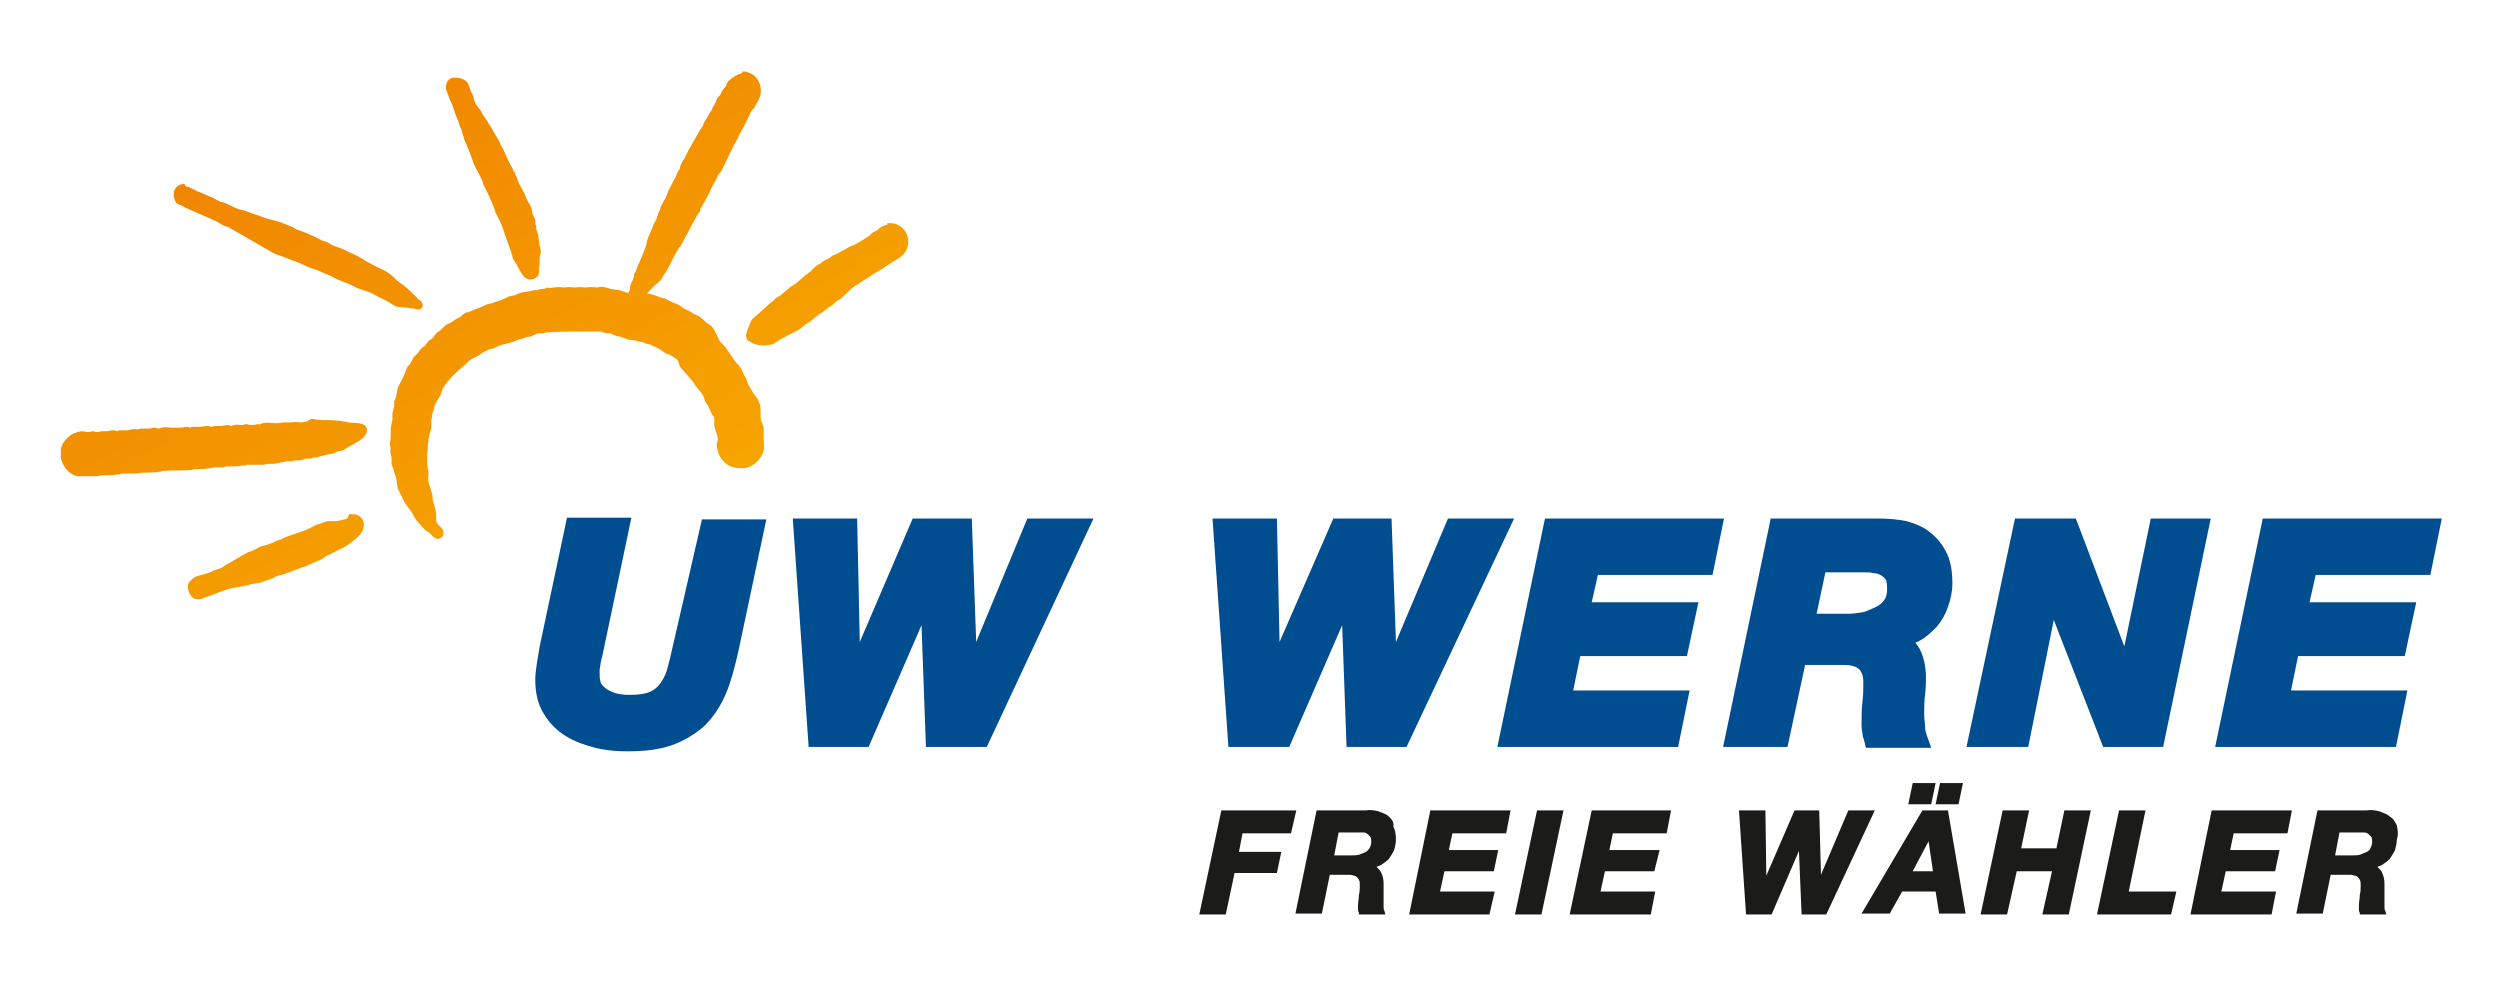
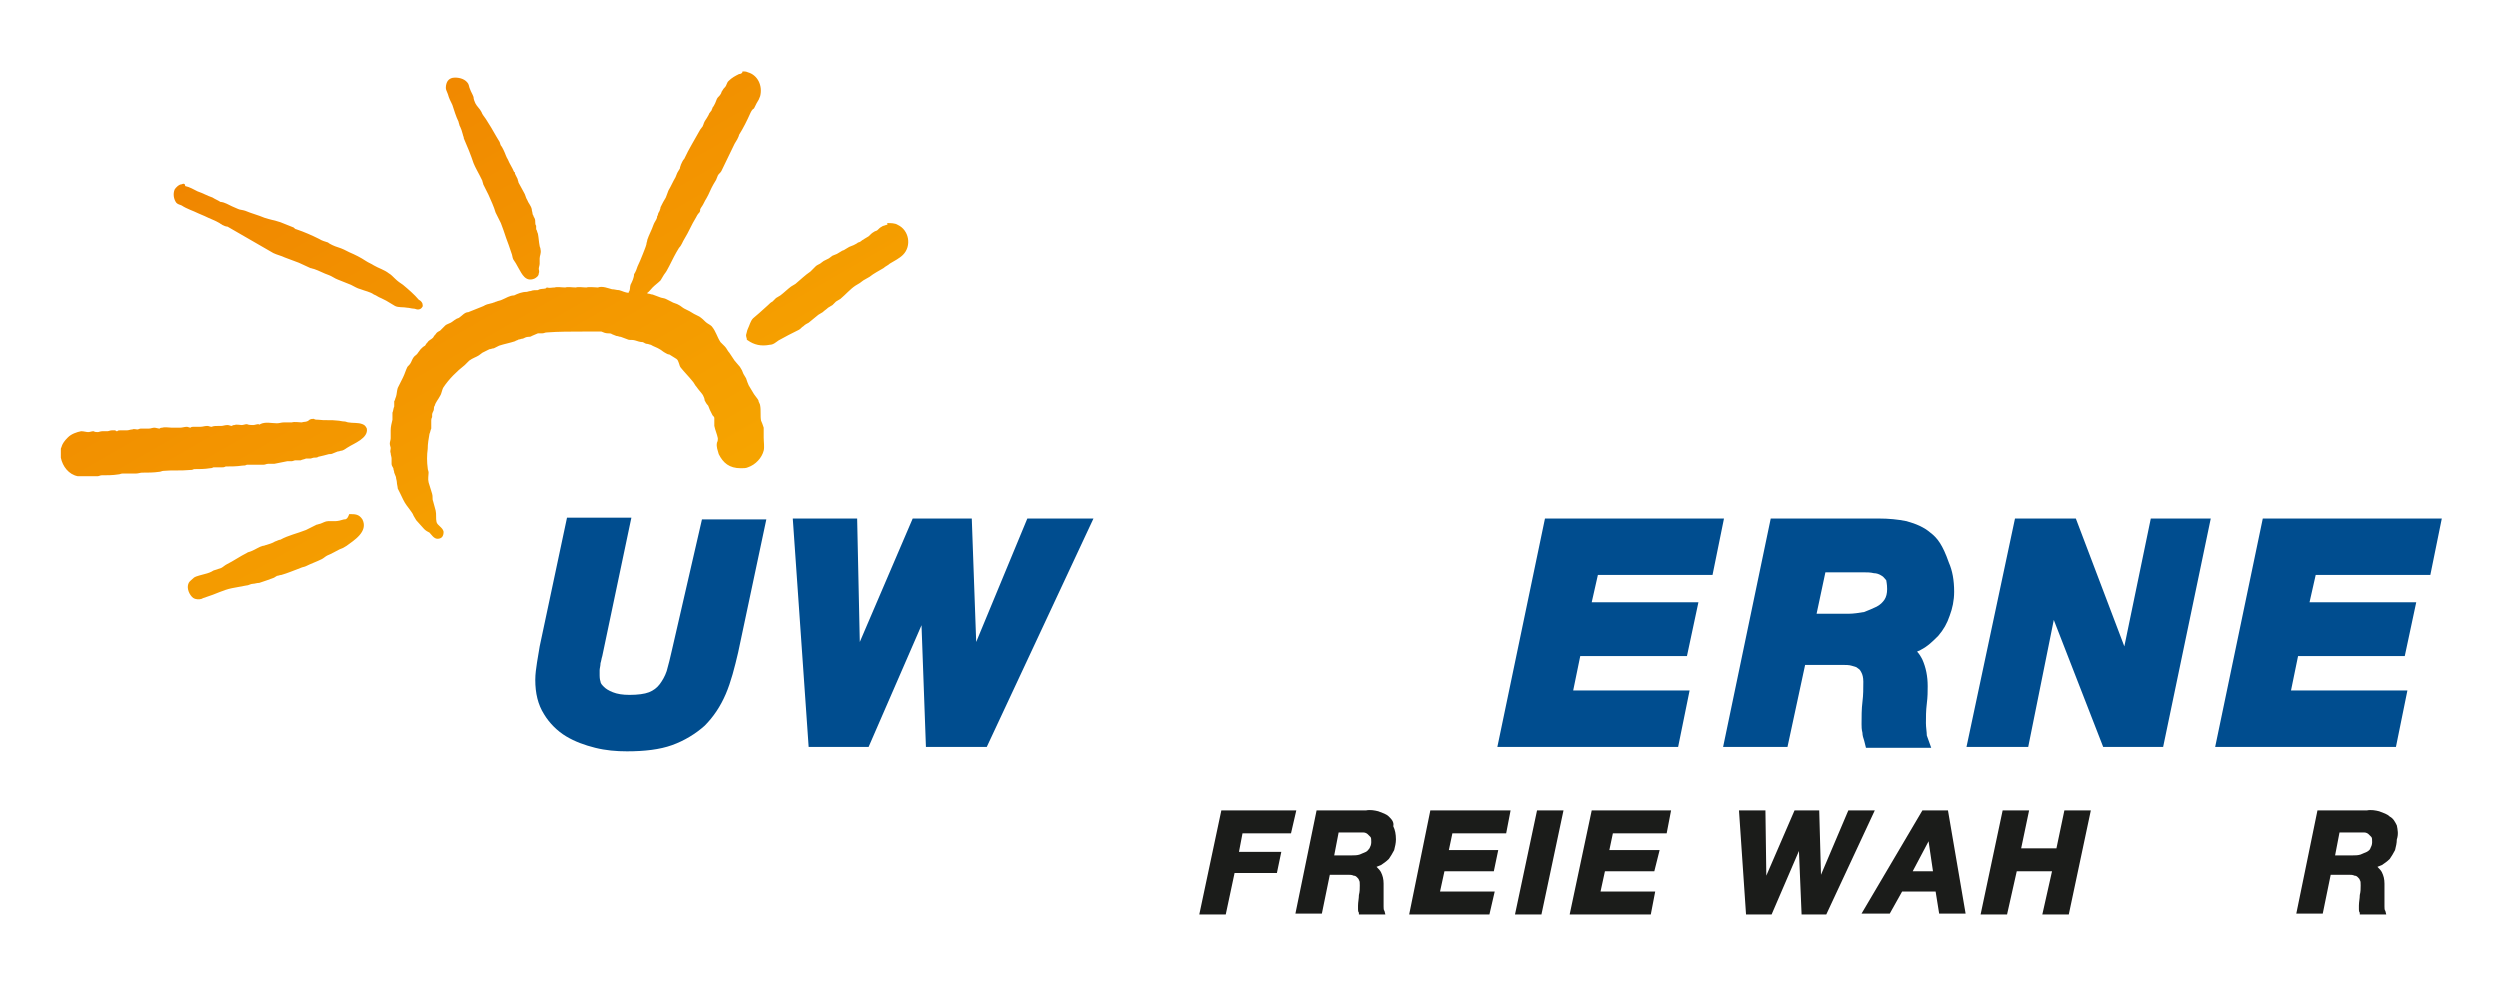
<svg xmlns="http://www.w3.org/2000/svg" xmlns:xlink="http://www.w3.org/1999/xlink" version="1.1" id="Ebene_1" x="0px" y="0px" viewBox="0 0 283.5 113.4" style="enable-background:new 0 0 283.5 113.4;" xml:space="preserve">
  <style type="text/css">
	.st0{clip-path:url(#SVGID_2_);fill:url(#SVGID_3_);}
	.st1{fill:#004D8F;}
	.st2{fill:#1B1C1A;}
</style>
  <g>
    <defs>
      <path id="SVGID_1_" d="M39,58.9c-0.3,0.1-0.7,0.2-1,0.2c-0.1,0-0.2,0-0.3,0c-0.2,0-0.4,0-0.5,0c-0.3,0-0.6,0.2-0.9,0.3    c-0.1,0-0.3,0.1-0.4,0.1c-0.4,0.2-0.8,0.4-1.2,0.6c-1,0.4-2,0.6-2.9,1.1c-0.2,0-0.5,0.2-0.6,0.2c-0.3,0.2-0.7,0.3-1,0.4    c-0.1,0-0.2,0.1-0.4,0.1c-0.4,0.1-0.8,0.4-1.3,0.6c-0.2,0.1-0.4,0.1-0.5,0.2c-0.8,0.4-1.5,0.9-2.3,1.3c-0.2,0.1-0.4,0.3-0.6,0.4    c-0.3,0.1-0.6,0.2-0.9,0.3c-0.3,0.2-0.6,0.3-1,0.4c-0.3,0.1-0.9,0.2-1.2,0.4c-0.2,0.2-0.5,0.4-0.6,0.6c-0.3,0.6,0.1,1.4,0.5,1.7    c0.3,0.2,0.7,0.2,1,0.1c0.1-0.1,0.3-0.1,0.5-0.2c1-0.3,1.9-0.8,2.9-1c0.5-0.1,1.1-0.2,1.6-0.3c0.3,0,0.5-0.2,0.8-0.2    c0.2,0,0.4-0.1,0.7-0.1c0.6-0.2,1.2-0.4,1.7-0.6c0.1-0.1,0.2-0.1,0.3-0.2c0.2,0,0.3-0.1,0.5-0.1c0.7-0.2,1.4-0.5,2.2-0.8    c0.2-0.1,0.4-0.1,0.6-0.2c0.6-0.3,1.2-0.5,1.8-0.8c0.2-0.1,0.4-0.3,0.6-0.4c0.5-0.2,1-0.5,1.4-0.7c0.3-0.1,0.5-0.2,0.8-0.4    c0.8-0.6,2.5-1.6,1.8-3c-0.4-0.6-0.8-0.6-1.5-0.6C39.4,58.9,39.2,58.9,39,58.9 M34.2,47.9c-0.3,0-0.8-0.1-1.1,0    c-0.3,0-0.6,0-0.9,0c-0.3,0-0.5,0.1-0.8,0.1c-0.6,0-1.3-0.2-1.9,0.1h0c0,0.1-0.2,0-0.2,0c-0.2,0-0.4,0.1-0.6,0.1    c-0.2,0-0.5,0-0.7-0.1c-0.2,0-0.4,0.1-0.6,0.1c-0.2,0-0.6-0.1-0.8,0c-0.1,0-0.2,0-0.3,0.1v0c-0.2,0-0.3-0.1-0.5-0.1    c-0.3,0-0.5,0.1-0.7,0.1c-0.1,0-0.2,0-0.3,0c-0.3,0-0.6,0-0.8,0.1v0c-0.2,0-0.3-0.1-0.5-0.1c-0.3,0-0.5,0.1-0.8,0.1    c-0.1,0-0.2,0-0.3,0c-0.2,0-0.4,0-0.5,0c-0.1,0-0.2,0-0.3,0.1v0c-0.1,0-0.3-0.1-0.4-0.1c-0.3,0-0.5,0.1-0.8,0.1    c-0.1,0-0.2,0-0.3,0c-0.2,0-0.4,0-0.6,0c-0.3,0-0.8-0.1-1.1,0c-0.1,0-0.2,0-0.3,0.1v0c-0.2,0-0.4-0.1-0.6-0.1    c-0.2,0-0.4,0.1-0.6,0.1H16c-0.2,0-0.3,0.1-0.4,0.1c-0.2,0-0.4-0.1-0.6,0c-0.2,0-0.4,0.1-0.6,0.1c-0.1,0-0.2,0-0.3,0    c-0.2,0-0.4,0-0.5,0c-0.1,0-0.2,0-0.3,0.1v0c-0.1,0-0.2,0-0.2-0.1c-0.1,0-0.3,0-0.4,0c-0.2,0-0.4,0.1-0.5,0.1c-0.2,0-0.4,0-0.6,0    c-0.2,0-0.4,0.1-0.5,0.1c-0.2,0-0.3,0-0.5-0.1c-0.2,0-0.4,0.1-0.6,0.1c-0.2,0-0.5-0.1-0.8-0.1c-0.5,0.1-1.1,0.3-1.5,0.7    C7.3,50,7.1,50.3,7,50.6c0,0.1-0.1,0.2-0.1,0.3c0,0.2,0,0.5,0,0.7v0.1c0,0.1,0,0.1,0,0.2c0.2,1,0.9,1.9,1.9,2.1c0.3,0,0.6,0,0.9,0    c0.5,0,0.9,0,1.4,0c0.1,0,0.3-0.1,0.4-0.1c0.6,0,1.3,0,1.9-0.1c0.2,0,0.3-0.1,0.5-0.1c0.5,0,1,0,1.5,0c0.3,0,0.5-0.1,0.7-0.1    c0.7,0,1.3,0,2-0.1c0.1,0,0.3-0.1,0.4-0.1c1-0.1,2,0,3-0.1c0.2,0,0.3,0,0.5-0.1c0.6,0,1.2,0,1.8-0.1c0.1,0,0.2,0,0.4-0.1    c0.3,0,0.6,0,0.9,0c0.2,0,0.3,0,0.5-0.1c0.6,0,1.2,0,1.9-0.1c0.2,0,0.3,0,0.5-0.1c0.6,0,1.3,0,1.9,0c0.2,0,0.3-0.1,0.5-0.1    c0.2,0,0.5,0,0.7,0c0.5-0.1,1-0.2,1.5-0.3c0.2,0,0.4,0,0.5,0c0.1,0,0.3-0.1,0.4-0.1c0.2,0,0.4,0,0.6,0c0.2-0.1,0.4-0.1,0.6-0.2    c0.2,0,0.3,0,0.5,0c0.1,0,0.3-0.1,0.4-0.1c0.2,0,0.4,0,0.5-0.1c0.4-0.1,0.9-0.2,1.2-0.3c0.2,0,0.3,0,0.5-0.1    c0.2-0.1,0.3-0.1,0.5-0.2c0.2,0,0.3-0.1,0.5-0.1c0.3-0.1,0.5-0.3,0.7-0.4c0.6-0.4,2.3-1,2.1-2.1c-0.1-0.2-0.2-0.4-0.5-0.5    c-0.5-0.2-1.1-0.1-1.6-0.2c-0.1,0-0.3-0.1-0.4-0.1c-0.3,0-0.6-0.1-0.8-0.1c-0.7-0.1-1.5,0-2.2-0.1c-0.2,0-0.4,0-0.5-0.1    c-0.2,0-0.3,0-0.5,0.1C34.8,47.9,34.5,47.8,34.2,47.9C34.2,47.9,34.2,47.9,34.2,47.9 M100.5,25.5c-0.2,0.1-0.4,0.1-0.5,0.2    c-0.2,0.1-0.3,0.2-0.5,0.4c-0.1,0.1-0.3,0.1-0.4,0.2c-0.2,0.1-0.4,0.3-0.6,0.5c-0.2,0.1-0.3,0.2-0.5,0.3c-0.1,0.1-0.2,0.1-0.3,0.2    c-0.1,0.1-0.3,0.2-0.4,0.2c-0.1,0.1-0.3,0.2-0.5,0.3c-0.2,0.1-0.3,0.1-0.5,0.2c-0.2,0.1-0.3,0.2-0.5,0.3c-0.1,0.1-0.3,0.1-0.4,0.2    c-0.2,0.1-0.3,0.2-0.5,0.3c-0.2,0.1-0.3,0.1-0.5,0.2c-0.1,0.1-0.3,0.2-0.4,0.3c-0.2,0.1-0.4,0.2-0.6,0.3c-0.1,0.1-0.3,0.2-0.4,0.3    c-0.2,0.1-0.4,0.2-0.5,0.3c-0.1,0.1-0.2,0.2-0.3,0.3c-0.1,0.1-0.2,0.2-0.3,0.3c-0.6,0.4-1.1,0.9-1.7,1.4c-0.2,0.1-0.3,0.2-0.5,0.3    c-0.4,0.3-0.8,0.7-1.2,1c-0.2,0.1-0.3,0.2-0.5,0.3c-0.1,0.1-0.3,0.3-0.4,0.4c-0.2,0.1-0.3,0.2-0.5,0.4c-0.3,0.3-0.7,0.6-1,0.9    c-0.2,0.2-0.5,0.4-0.7,0.6c-0.3,0.3-0.4,0.8-0.6,1.2c-0.1,0.2-0.1,0.4-0.2,0.7c0,0.2,0.1,0.4,0.1,0.5c-0.1,0,0.1,0.1,0.1,0.1    c0.7,0.5,1.5,0.7,2.5,0.5c0.4,0,0.7-0.3,1-0.5c0.7-0.4,1.5-0.8,2.3-1.2c0.2-0.1,0.3-0.3,0.5-0.4c0.2-0.2,0.4-0.3,0.6-0.4    c0.4-0.3,0.7-0.6,1.1-0.9c0.2-0.1,0.3-0.2,0.5-0.3c0.2-0.2,0.4-0.3,0.6-0.5c0.2-0.1,0.3-0.2,0.5-0.3c0.1-0.1,0.2-0.2,0.4-0.4    c0.2-0.1,0.3-0.2,0.5-0.3c0.6-0.5,1.1-1.1,1.7-1.5c0.2-0.1,0.3-0.2,0.5-0.3c0.1-0.1,0.3-0.2,0.4-0.3c0.2-0.1,0.5-0.3,0.7-0.4    c0.5-0.4,1.1-0.7,1.6-1c0.2-0.2,0.5-0.3,0.7-0.5c0.5-0.3,1.1-0.6,1.5-1c1-1,0.7-2.8-0.6-3.4c-0.3-0.2-0.8-0.2-1.2-0.2    C100.7,25.5,100.6,25.5,100.5,25.5 M20.6,20.9c-0.3,0-0.7,0.4-0.8,0.6c-0.2,0.5-0.1,1.1,0.2,1.5c0.2,0.2,0.4,0.2,0.6,0.3    c0.6,0.4,1.3,0.6,1.9,0.9c0.2,0.1,0.5,0.2,0.7,0.3c0.6,0.3,1.2,0.5,1.7,0.8c0.1,0.1,0.2,0.1,0.3,0.2c0.2,0.1,0.4,0.2,0.6,0.2    c1.7,1,3.5,2,5.2,3c0.4,0.2,0.9,0.3,1.3,0.5c0.5,0.2,1.1,0.4,1.6,0.6c0.4,0.2,0.9,0.4,1.3,0.6c0.1,0,0.3,0.1,0.4,0.1    c0.6,0.2,1.1,0.5,1.7,0.7c0.3,0.1,0.7,0.4,1,0.5c0.5,0.2,1,0.4,1.5,0.6c0.4,0.2,0.7,0.4,1.1,0.5c0.5,0.2,1.1,0.3,1.5,0.6    c0.3,0.1,0.5,0.3,0.8,0.4c0.2,0.1,0.4,0.2,0.6,0.3c0.3,0.2,0.7,0.4,1,0.6c0.4,0.2,0.9,0.1,1.4,0.2c0.2,0,0.5,0.1,0.7,0.1    c0.2,0,0.3,0.1,0.5,0.1c0.2,0,0.4-0.1,0.5-0.3c0.1-0.1,0-0.3,0-0.4c-0.1-0.2-0.2-0.3-0.4-0.4c-0.5-0.6-1.2-1.2-1.8-1.7    c-0.3-0.2-0.6-0.4-0.9-0.7c-0.2-0.2-0.5-0.5-0.7-0.6c-0.5-0.4-1.2-0.6-1.7-0.9c-0.3-0.2-0.6-0.3-0.9-0.5c-0.6-0.4-1.2-0.7-1.9-1    c-0.2-0.1-0.4-0.2-0.6-0.3c-0.4-0.2-0.9-0.3-1.3-0.5c-0.2-0.1-0.4-0.2-0.5-0.3c-0.3-0.1-0.7-0.2-1-0.4c-0.8-0.4-1.7-0.8-2.6-1.1    c-0.1,0-0.2-0.1-0.3-0.2c-0.5-0.2-1-0.4-1.5-0.6c-0.6-0.2-1.2-0.3-1.8-0.5c-0.7-0.3-1.5-0.5-2.2-0.8c-0.3-0.1-0.6-0.1-0.8-0.2    c-0.5-0.2-0.9-0.4-1.3-0.6c-0.2-0.1-0.5-0.2-0.7-0.2c-0.3-0.2-0.6-0.3-0.9-0.5c-0.6-0.2-1.1-0.5-1.7-0.7c-0.4-0.2-0.9-0.5-1.4-0.6    C21,20.8,20.8,20.8,20.6,20.9L20.6,20.9z M50.7,9.3c-0.1,0.2-0.2,0.6-0.1,0.9c0.1,0.2,0.1,0.3,0.2,0.5c0.1,0.4,0.3,0.8,0.5,1.2    c0.2,0.6,0.4,1.3,0.7,1.9c0,0.1,0.1,0.3,0.1,0.4c0.2,0.4,0.3,0.7,0.4,1.1c0,0.1,0.1,0.2,0.1,0.4c0.4,0.9,0.8,1.9,1.1,2.8    c0.2,0.5,0.5,1,0.7,1.4c0.1,0.2,0.2,0.4,0.3,0.6c0,0.1,0.1,0.3,0.1,0.4c0.2,0.4,0.4,0.8,0.6,1.2c0.3,0.7,0.6,1.3,0.8,2    c0.2,0.4,0.4,0.8,0.6,1.2c0.2,0.5,0.4,1.1,0.6,1.7c0.2,0.5,0.4,1.1,0.6,1.7c0.1,0.2,0.1,0.5,0.2,0.7c0.2,0.3,0.4,0.6,0.6,1    c0.4,0.7,0.8,1.6,1.8,1.2c0.2-0.1,0.5-0.3,0.5-0.6c0.1-0.2,0-0.4,0-0.5c0-0.2,0.1-0.4,0.1-0.6c0-0.2,0-0.4,0-0.6    c0-0.3,0.2-0.6,0.1-1c0-0.2-0.1-0.3-0.1-0.4c-0.1-0.5-0.1-0.9-0.2-1.4c-0.1-0.2-0.1-0.4-0.2-0.5c0-0.1,0-0.2,0-0.4    c-0.1-0.1-0.1-0.3-0.1-0.4c0-0.2,0-0.3-0.1-0.5c-0.1-0.1-0.1-0.3-0.2-0.4c0-0.2-0.1-0.4-0.1-0.6c-0.1-0.4-0.4-0.7-0.5-1    c-0.2-0.3-0.2-0.6-0.4-0.9c-0.2-0.4-0.4-0.7-0.6-1.1c0-0.1-0.1-0.3-0.1-0.4c-0.1-0.2-0.2-0.4-0.3-0.6c0-0.1,0-0.2-0.1-0.2    c-0.2-0.5-0.5-0.9-0.7-1.4c-0.2-0.3-0.3-0.7-0.5-1.1c-0.1-0.2-0.2-0.4-0.3-0.5c-0.1-0.2-0.1-0.4-0.2-0.5c-0.1-0.2-0.2-0.3-0.3-0.5    c-0.4-0.7-0.8-1.4-1.2-2c-0.2-0.3-0.4-0.5-0.5-0.8c-0.2-0.4-0.5-0.6-0.7-1c-0.1-0.2-0.2-0.5-0.2-0.7c-0.1-0.3-0.3-0.6-0.4-0.9    c-0.1-0.2-0.1-0.4-0.2-0.6c-0.3-0.5-0.9-0.7-1.5-0.7C51.3,8.8,50.9,8.9,50.7,9.3 M83.8,8.4c-0.4,0.2-0.8,0.4-1.2,0.8    c-0.2,0.2-0.2,0.5-0.4,0.7c-0.1,0.1-0.2,0.2-0.3,0.4c-0.1,0.1-0.1,0.3-0.2,0.4c-0.1,0.2-0.3,0.3-0.4,0.5c-0.1,0.2-0.1,0.3-0.2,0.5    c-0.1,0.2-0.2,0.4-0.3,0.5c0,0.1-0.1,0.2-0.1,0.3c-0.1,0.1-0.2,0.3-0.3,0.4c0,0.1-0.1,0.2-0.2,0.4c-0.1,0.2-0.3,0.4-0.4,0.7    c0,0.1-0.1,0.2-0.1,0.3c-0.1,0.1-0.2,0.3-0.3,0.4c-0.6,1.1-1.3,2.2-1.8,3.3c-0.2,0.2-0.3,0.5-0.4,0.7c0,0.1-0.1,0.2-0.1,0.4    c-0.1,0.2-0.2,0.3-0.3,0.5c-0.1,0.2-0.1,0.3-0.2,0.5c-0.3,0.5-0.5,1-0.8,1.5c-0.1,0.3-0.2,0.5-0.3,0.8c-0.2,0.3-0.4,0.7-0.6,1.1    c0,0.2-0.1,0.3-0.1,0.4c-0.1,0.2-0.2,0.3-0.2,0.5c-0.1,0.1-0.1,0.2-0.1,0.3c-0.1,0.3-0.3,0.5-0.4,0.8c-0.2,0.6-0.5,1.1-0.7,1.7    c0,0.2-0.1,0.3-0.1,0.5c-0.1,0.4-0.3,0.8-0.4,1.1c-0.2,0.5-0.4,1-0.6,1.4c-0.1,0.3-0.2,0.6-0.4,0.9c0,0.4-0.2,0.8-0.4,1.2    c-0.1,0.3,0,0.6-0.2,0.8v0.1c-0.4,0-0.7-0.2-1.1-0.3c-0.3,0-0.5-0.1-0.8-0.1c-0.4-0.1-1.1-0.4-1.6-0.2c-0.3,0-1-0.1-1.3,0    c-0.4,0-0.9-0.1-1.2,0c-0.4,0-0.9-0.1-1.2,0c-0.4,0-0.9-0.1-1.2,0c-0.4,0-0.5,0.1-0.9,0c0,0,0,0-0.1,0.1c-0.3,0.1-0.6,0-0.9,0.2    c-0.3,0-0.6,0-0.8,0.1c-0.2,0-0.4,0.1-0.5,0.1c-0.5,0-1,0.2-1.4,0.4c-0.5,0-0.9,0.3-1.4,0.5c-0.2,0.1-0.4,0.1-0.6,0.2    c-0.1,0-0.2,0.1-0.3,0.1c-0.2,0.1-0.4,0.1-0.7,0.2c-0.1,0-0.2,0.1-0.3,0.1c-0.1,0.1-0.2,0.1-0.4,0.2c-0.5,0.2-1,0.4-1.5,0.6    c-0.4,0-0.7,0.4-1,0.6c-0.1,0.1-0.3,0.1-0.4,0.2c-0.2,0.1-0.4,0.3-0.6,0.4c-0.2,0.1-0.5,0.2-0.6,0.3c-0.2,0.2-0.4,0.4-0.6,0.6    c-0.2,0.1-0.4,0.2-0.5,0.4c-0.1,0.1-0.2,0.2-0.3,0.4c-0.2,0.2-0.5,0.3-0.6,0.5c-0.1,0.1-0.2,0.2-0.3,0.4c-0.2,0.1-0.3,0.2-0.5,0.4    c-0.1,0.1-0.2,0.3-0.3,0.4c-0.1,0.2-0.3,0.3-0.4,0.4c-0.2,0.2-0.3,0.5-0.4,0.7c-0.1,0.2-0.2,0.3-0.4,0.5c-0.2,0.4-0.3,0.8-0.5,1.2    c-0.2,0.4-0.4,0.8-0.6,1.2c-0.1,0.3-0.1,0.7-0.2,1c-0.1,0.2-0.1,0.4-0.2,0.5c0,0.2,0,0.4,0,0.6c-0.1,0.2-0.1,0.5-0.2,0.7    c0,0.3,0,0.5,0,0.8c-0.1,0.4-0.2,0.8-0.2,1.2c0,0.3,0,0.6,0,0.9c0,0.2-0.1,0.4-0.1,0.6c0,0.2,0.1,0.4,0.1,0.5c0,0.2-0.1,0.4,0,0.6    c0,0.2,0.1,0.4,0.1,0.6c0,0.2,0,0.4,0,0.6c0,0.2,0.1,0.3,0.2,0.5c0,0.2,0.1,0.3,0.1,0.5c0.1,0.2,0.1,0.3,0.2,0.5    c0,0.2,0.1,0.4,0.1,0.6c0,0.2,0.1,0.5,0.1,0.7c0.1,0.2,0.2,0.4,0.3,0.6c0.2,0.4,0.4,0.9,0.7,1.3c0.1,0.1,0.2,0.3,0.3,0.4    c0.2,0.3,0.4,0.5,0.5,0.8c0.1,0.2,0.2,0.3,0.3,0.5c0.3,0.3,0.6,0.7,0.9,1c0.2,0.2,0.4,0.3,0.6,0.4c0.2,0.2,0.5,0.7,0.9,0.7    c0.5,0,0.7-0.3,0.7-0.8c-0.1-0.5-0.7-0.7-0.8-1.1c-0.1-0.4,0-0.9-0.1-1.3c-0.1-0.4-0.2-0.7-0.3-1.1c-0.1-0.2,0-0.5-0.1-0.8    c-0.1-0.4-0.3-0.9-0.4-1.3c-0.1-0.4,0-0.8,0-1.1c0-0.2-0.1-0.3-0.1-0.5c-0.1-0.7-0.1-1.5,0-2.2c0-0.6,0.1-1.1,0.2-1.7    c0.1-0.2,0.1-0.4,0.2-0.6c0-0.3,0-0.6,0-0.9c0-0.1,0-0.2,0.1-0.4c0-0.1,0-0.2,0-0.3c0-0.2,0.2-0.4,0.2-0.6c0-0.1,0-0.3,0.1-0.4    c0.1-0.4,0.4-0.7,0.6-1.1c0.2-0.3,0.2-0.7,0.4-1c0.6-0.9,1.5-1.8,2.4-2.5c0.2-0.2,0.3-0.3,0.5-0.5c0.4-0.3,0.8-0.4,1.1-0.6    c0.1-0.1,0.3-0.2,0.4-0.3c0.2-0.1,0.6-0.3,0.8-0.4c0.2,0,0.3-0.1,0.5-0.1c0.2-0.1,0.4-0.2,0.6-0.3c0.6-0.2,1.2-0.3,1.8-0.5    c0.1-0.1,0.3-0.1,0.4-0.2c0.2,0,0.3-0.1,0.5-0.1c0.2-0.1,0.4-0.2,0.6-0.2c0.1,0,0.3,0,0.4-0.1c0.2-0.1,0.5-0.2,0.7-0.3    c0.2,0,0.3,0,0.5,0c0.2,0,0.3-0.1,0.5-0.1c1.3-0.1,2.8-0.1,4.2-0.1c0.7,0,1.3,0,2,0c0.2,0.1,0.5,0.2,0.7,0.2c0.2,0,0.4,0,0.5,0.1    c0.2,0.1,0.3,0.1,0.5,0.2c0.2,0,0.3,0.1,0.5,0.1c0.3,0.1,0.5,0.2,0.8,0.3c0.2,0.1,0.5,0,0.8,0.1c0.3,0.1,0.6,0.2,0.9,0.2    c0.2,0.1,0.3,0.2,0.5,0.2c0.1,0,0.3,0.1,0.4,0.1c0.3,0.2,0.7,0.3,1,0.5c0.2,0.1,0.4,0.3,0.6,0.4c0.2,0.1,0.3,0.2,0.5,0.2    c0.2,0.1,0.6,0.4,0.8,0.5c0.3,0.2,0.3,0.8,0.5,1c0.4,0.5,0.9,1,1.3,1.5c0.2,0.2,0.3,0.5,0.5,0.7c0.2,0.3,0.5,0.6,0.7,0.9    c0.1,0.2,0.2,0.4,0.2,0.6c0.1,0.2,0.2,0.4,0.4,0.6c0.1,0.2,0.1,0.3,0.2,0.5c0.1,0.2,0.2,0.4,0.3,0.6c0.1,0.1,0.2,0.2,0.2,0.3    c0,0.3,0,0.6,0,0.9c0.1,0.5,0.3,0.9,0.4,1.4c0,0.2,0,0.3-0.1,0.5c-0.1,0.5,0.1,0.9,0.2,1.3c0.5,1,1.2,1.6,2.5,1.6    c0.3,0,0.6,0,0.8-0.1c0.9-0.3,1.6-1.1,1.8-1.9c0.1-0.4,0-1,0-1.5c0-0.4,0-0.8,0-1.1c-0.1-0.3-0.2-0.6-0.3-0.8    c-0.1-0.5,0-1.2-0.1-1.7c0-0.2-0.2-0.4-0.2-0.6c-0.1-0.2-0.3-0.4-0.5-0.7c-0.2-0.3-0.4-0.7-0.6-1c-0.1-0.2-0.2-0.5-0.3-0.8    c-0.1-0.2-0.2-0.3-0.3-0.5c-0.1-0.3-0.2-0.5-0.4-0.8c-0.2-0.2-0.4-0.5-0.6-0.7c-0.2-0.3-0.4-0.6-0.6-0.9c-0.2-0.2-0.3-0.5-0.5-0.7    c-0.2-0.2-0.3-0.3-0.5-0.5c-0.4-0.6-0.5-1.2-1-1.8c-0.2-0.2-0.5-0.3-0.7-0.5c-0.2-0.2-0.4-0.4-0.7-0.6c-0.2-0.1-0.4-0.2-0.6-0.3    c-0.2-0.1-0.3-0.2-0.5-0.3c-0.2-0.1-0.4-0.2-0.6-0.3c-0.2-0.1-0.4-0.3-0.6-0.4c-0.3-0.2-0.6-0.2-0.9-0.4c-0.2-0.1-0.4-0.2-0.6-0.3    c-0.2-0.1-0.5-0.1-0.7-0.2c-0.3-0.1-0.5-0.2-0.8-0.3c-0.2,0-0.3-0.1-0.5-0.1v0c-0.1,0-0.1,0-0.1-0.1c0.1,0,0.5-0.5,0.6-0.6    c0.3-0.3,0.6-0.5,0.9-0.8c0.1-0.2,0.2-0.3,0.3-0.5c0.1-0.2,0.3-0.4,0.4-0.6c0.4-0.7,0.7-1.4,1.1-2.1c0.1-0.2,0.2-0.3,0.3-0.5    c0.3-0.3,0.4-0.7,0.6-1c0.5-0.8,0.8-1.6,1.3-2.4c0.1-0.2,0.2-0.4,0.4-0.6c0.1-0.1,0.1-0.3,0.1-0.4c0.1-0.1,0.1-0.2,0.2-0.3    c0.2-0.3,0.3-0.6,0.5-0.9c0.3-0.5,0.5-1.1,0.8-1.6c0.1-0.2,0.2-0.3,0.3-0.5l0.2-0.5c0.1-0.2,0.3-0.3,0.4-0.5c0.5-1,1-2.1,1.5-3.1    c0.1-0.2,0.2-0.3,0.3-0.5c0.1-0.2,0.2-0.4,0.2-0.5c0.5-0.8,0.9-1.6,1.3-2.5c0.1-0.2,0.2-0.4,0.4-0.5c0.1-0.2,0.2-0.4,0.3-0.6    c0.2-0.3,0.3-0.5,0.4-0.8c0.3-1.2-0.3-2.4-1.4-2.7c-0.2-0.1-0.4-0.1-0.6-0.1C84.2,8.3,84,8.4,83.8,8.4" />
    </defs>
    <clipPath id="SVGID_2_">
      <use xlink:href="#SVGID_1_" style="overflow:visible;" />
    </clipPath>
    <linearGradient id="SVGID_3_" gradientUnits="userSpaceOnUse" x1="-138.917" y1="336.145" x2="-137.917" y2="336.145" gradientTransform="matrix(-30.269 -52.427 -52.427 30.269 13487.406 -17394.982)">
      <stop offset="0" style="stop-color:#F6A500" />
      <stop offset="1" style="stop-color:#F08600" />
    </linearGradient>
    <polygon class="st0" points="31,110.1 -19.1,23.3 79.4,-33.6 129.5,53.2  " />
  </g>
  <g>
    <g>
      <path class="st1" d="M76.2,73.7c-0.2,0.9-0.4,1.7-0.6,2.4c-0.2,0.6-0.5,1.1-0.8,1.5c-0.3,0.4-0.7,0.7-1.2,0.9    c-0.5,0.2-1.3,0.3-2.2,0.3c-0.8,0-1.4-0.1-1.9-0.3c-0.5-0.2-0.8-0.4-1-0.6c-0.2-0.2-0.4-0.4-0.4-0.6c-0.1-0.3-0.1-0.6-0.1-0.7    c0-0.2,0-0.3,0-0.6c0-0.2,0.1-0.5,0.1-0.8c0.1-0.3,0.1-0.5,0.2-0.8l3.3-15.7h-7.3l-3.1,14.6l-0.3,1.8c-0.1,0.7-0.2,1.3-0.2,2    c0,1.5,0.3,2.8,1,3.9c0.6,1,1.5,1.9,2.5,2.5c1,0.6,2.1,1,3.3,1.3c1.2,0.3,2.4,0.4,3.6,0.4c2,0,3.7-0.2,5.1-0.7    c1.4-0.5,2.7-1.3,3.7-2.2c1-1,1.8-2.2,2.4-3.6c0.6-1.4,1-3,1.4-4.7l3.2-15.1h-7.3L76.2,73.7z" />
      <polygon class="st1" points="116.5,58.8 110.7,72.8 110.2,58.8 103.5,58.8 97.5,72.8 97.2,58.8 89.9,58.8 91.7,84.7 98.5,84.7     104.5,70.9 105,84.7 111.9,84.7 124,58.8   " />
    </g>
    <g>
-       <polygon class="st1" points="164.2,58.8 158.3,72.8 157.8,58.8 151.2,58.8 145.1,72.8 144.8,58.8 137.5,58.8 139.3,84.7     146.2,84.7 152.2,70.9 152.7,84.7 159.5,84.7 171.7,58.8   " />
      <polygon class="st1" points="194.2,65.2 195.5,58.8 175.2,58.8 169.8,84.7 190.3,84.7 191.6,78.3 178.4,78.3 179.2,74.4     191.3,74.4 192.6,68.3 180.5,68.3 181.2,65.2   " />
-       <path class="st1" d="M218.9,60.4c-0.7-0.6-1.6-1-2.7-1.3c-1-0.2-2-0.3-3.2-0.3h-12.2l-5.4,25.9h7.3l2-9.3h4.1c0.5,0,0.9,0,1.2,0.1    c0.3,0.1,0.5,0.1,0.7,0.3c0.2,0.1,0.3,0.3,0.4,0.5c0.1,0.2,0.2,0.5,0.2,1c0,0.8,0,1.5-0.1,2.3c-0.1,0.8-0.1,1.7-0.1,2.5    c0,0.3,0,0.6,0.1,1c0,0.3,0.1,0.6,0.2,0.9l0.2,0.8h7.4l-0.5-1.4c-0.1-0.3-0.2-0.6-0.2-1c0-0.4-0.1-0.9-0.1-1.4    c0-0.7,0-1.4,0.1-2.2c0.1-0.8,0.1-1.4,0.1-2c0-1.1-0.2-2.1-0.6-3c-0.2-0.4-0.4-0.7-0.6-0.9c0.1-0.1,0.3-0.1,0.4-0.2    c0.8-0.4,1.4-1,2-1.6c0.6-0.7,1-1.4,1.3-2.3c0.3-0.8,0.5-1.7,0.5-2.7c0-1.3-0.2-2.4-0.6-3.3C220.3,61.8,219.7,61,218.9,60.4z     M214,66.8c0,0.5-0.1,0.9-0.3,1.2c-0.2,0.3-0.5,0.6-0.9,0.8c-0.4,0.2-0.9,0.4-1.4,0.6c-0.6,0.1-1.2,0.2-1.8,0.2h-3.6l1-4.7h4.2    c0.5,0,0.9,0,1.3,0.1c0.3,0,0.6,0.1,0.9,0.3c0.2,0.1,0.3,0.3,0.5,0.5C213.9,65.9,214,66.2,214,66.8z" />
+       <path class="st1" d="M218.9,60.4c-0.7-0.6-1.6-1-2.7-1.3c-1-0.2-2-0.3-3.2-0.3h-12.2l-5.4,25.9h7.3l2-9.3h4.1c0.5,0,0.9,0,1.2,0.1    c0.3,0.1,0.5,0.1,0.7,0.3c0.2,0.1,0.3,0.3,0.4,0.5c0.1,0.2,0.2,0.5,0.2,1c0,0.8,0,1.5-0.1,2.3c-0.1,0.8-0.1,1.7-0.1,2.5    c0,0.3,0,0.6,0.1,1c0,0.3,0.1,0.6,0.2,0.9l0.2,0.8h7.4l-0.5-1.4c0-0.4-0.1-0.9-0.1-1.4    c0-0.7,0-1.4,0.1-2.2c0.1-0.8,0.1-1.4,0.1-2c0-1.1-0.2-2.1-0.6-3c-0.2-0.4-0.4-0.7-0.6-0.9c0.1-0.1,0.3-0.1,0.4-0.2    c0.8-0.4,1.4-1,2-1.6c0.6-0.7,1-1.4,1.3-2.3c0.3-0.8,0.5-1.7,0.5-2.7c0-1.3-0.2-2.4-0.6-3.3C220.3,61.8,219.7,61,218.9,60.4z     M214,66.8c0,0.5-0.1,0.9-0.3,1.2c-0.2,0.3-0.5,0.6-0.9,0.8c-0.4,0.2-0.9,0.4-1.4,0.6c-0.6,0.1-1.2,0.2-1.8,0.2h-3.6l1-4.7h4.2    c0.5,0,0.9,0,1.3,0.1c0.3,0,0.6,0.1,0.9,0.3c0.2,0.1,0.3,0.3,0.5,0.5C213.9,65.9,214,66.2,214,66.8z" />
      <polygon class="st1" points="240.9,73.3 235.4,58.8 228.5,58.8 223,84.7 230,84.7 232.9,70.3 238.5,84.7 245.3,84.7 250.7,58.8     243.9,58.8   " />
      <polygon class="st1" points="275.6,65.2 276.9,58.8 256.6,58.8 251.2,84.7 271.7,84.7 273,78.3 259.8,78.3 260.6,74.4 272.7,74.4     274,68.3 261.9,68.3 262.6,65.2   " />
    </g>
  </g>
  <g>
    <polygon class="st2" points="146.4,94.5 147,91.9 138.5,91.9 136,103.7 139,103.7 140,99 144.8,99 145.3,96.6 140.5,96.6    140.9,94.5  " />
    <path class="st2" d="M157.5,92.6c-0.3-0.3-0.7-0.4-1.2-0.6c-0.4-0.1-0.9-0.2-1.4-0.1h-5.6l-2.4,11.7h3l0.9-4.4h2.1   c0.2,0,0.4,0,0.6,0.1c0.2,0,0.3,0.1,0.4,0.2c0.1,0.1,0.2,0.2,0.2,0.3c0.1,0.1,0.1,0.3,0.1,0.6c0,0.4,0,0.7-0.1,1.1   c0,0.4-0.1,0.8-0.1,1.2c0,0.1,0,0.3,0,0.4c0,0.1,0,0.3,0.1,0.4l0,0.2h3l-0.1-0.4c-0.1-0.1-0.1-0.3-0.1-0.5c0-0.2,0-0.4,0-0.7   c0-0.3,0-0.7,0-1c0-0.4,0-0.7,0-0.9c0-0.5-0.1-0.9-0.3-1.3c-0.1-0.2-0.3-0.4-0.5-0.6c0.2-0.1,0.3-0.1,0.5-0.2   c0.3-0.2,0.6-0.4,0.9-0.7c0.2-0.3,0.4-0.6,0.6-1c0.1-0.4,0.2-0.8,0.2-1.2c0-0.6-0.1-1.1-0.3-1.5C158.1,93.2,157.8,92.9,157.5,92.6z    M154.9,96.6c-0.2,0.1-0.5,0.2-0.7,0.3c-0.3,0.1-0.6,0.1-0.9,0.1h-2l0.5-2.6h2.1c0.2,0,0.4,0,0.7,0c0.2,0,0.4,0.1,0.5,0.2   c0.1,0.1,0.2,0.2,0.3,0.3c0.1,0.1,0.1,0.3,0.1,0.6c0,0.3-0.1,0.5-0.2,0.7C155.2,96.3,155.1,96.5,154.9,96.6z" />
    <polygon class="st2" points="159.8,103.7 168.9,103.7 169.5,101.1 163.3,101.1 163.8,98.8 169.4,98.8 169.9,96.4 164.3,96.4    164.7,94.5 170.8,94.5 171.3,91.9 162.2,91.9  " />
    <polygon class="st2" points="171.8,103.7 174.8,103.7 177.3,91.9 174.3,91.9  " />
    <polygon class="st2" points="178,103.7 187.2,103.7 187.7,101.1 181.5,101.1 182,98.8 187.6,98.8 188.2,96.4 182.5,96.4    182.9,94.5 189,94.5 189.5,91.9 180.5,91.9  " />
    <polygon class="st2" points="209.6,91.9 206.5,99.2 206.3,91.9 203.5,91.9 200.3,99.3 200.2,91.9 197.2,91.9 198,103.7    200.9,103.7 204,96.5 204.3,103.7 207.1,103.7 212.6,91.9  " />
-     <polygon class="st2" points="219.5,88.8 216.9,88.8 216.4,91.2 219,91.2  " />
-     <polygon class="st2" points="222.6,88.8 220,88.8 219.5,91.2 222.1,91.2  " />
    <path class="st2" d="M218,91.9l-6.9,11.7h3.2l1.4-2.5h3.8l0.4,2.5h3l-2-11.7H218z M219.2,98.8h-2.3l1.8-3.4L219.2,98.8z" />
    <polygon class="st2" points="233.2,96.2 229.2,96.2 230.1,91.9 227.1,91.9 224.6,103.7 227.6,103.7 228.7,98.8 232.7,98.8    231.6,103.7 234.6,103.7 237.1,91.9 234.1,91.9  " />
-     <polygon class="st2" points="243.3,91.9 240.3,91.9 237.8,103.7 246.2,103.7 246.8,101.1 241.4,101.1  " />
-     <polygon class="st2" points="248.4,103.7 257.6,103.7 258.1,101.1 251.9,101.1 252.4,98.8 258,98.8 258.5,96.4 252.9,96.4    253.3,94.5 259.4,94.5 259.9,91.9 250.8,91.9  " />
    <path class="st2" d="M271.8,93.6c-0.2-0.4-0.4-0.8-0.8-1c-0.3-0.3-0.7-0.4-1.2-0.6c-0.4-0.1-0.9-0.2-1.4-0.1h-5.6l-2.4,11.7h3   l0.9-4.4h2.1c0.2,0,0.4,0,0.6,0.1c0.2,0,0.3,0.1,0.4,0.2c0.1,0.1,0.2,0.2,0.2,0.3c0.1,0.1,0.1,0.3,0.1,0.6c0,0.4,0,0.7-0.1,1.1   c0,0.4-0.1,0.8-0.1,1.2c0,0.1,0,0.3,0,0.4c0,0.1,0,0.3,0.1,0.4l0,0.2h3l-0.1-0.4c-0.1-0.1-0.1-0.3-0.1-0.5c0-0.2,0-0.4,0-0.7   c0-0.3,0-0.7,0-1c0-0.4,0-0.7,0-0.9c0-0.5-0.1-0.9-0.3-1.3c-0.1-0.2-0.3-0.4-0.5-0.6c0.2-0.1,0.3-0.1,0.5-0.2   c0.3-0.2,0.6-0.4,0.9-0.7c0.2-0.3,0.4-0.6,0.6-1c0.1-0.4,0.2-0.8,0.2-1.2C272,94.6,271.9,94.1,271.8,93.6z M268.4,96.6   c-0.2,0.1-0.5,0.2-0.7,0.3c-0.3,0.1-0.6,0.1-0.9,0.1h-2l0.5-2.6h2.1c0.2,0,0.4,0,0.7,0c0.2,0,0.4,0.1,0.5,0.2   c0.1,0.1,0.2,0.2,0.3,0.3c0.1,0.1,0.1,0.3,0.1,0.6c0,0.3-0.1,0.5-0.2,0.7C268.8,96.3,268.6,96.5,268.4,96.6z" />
  </g>
</svg>